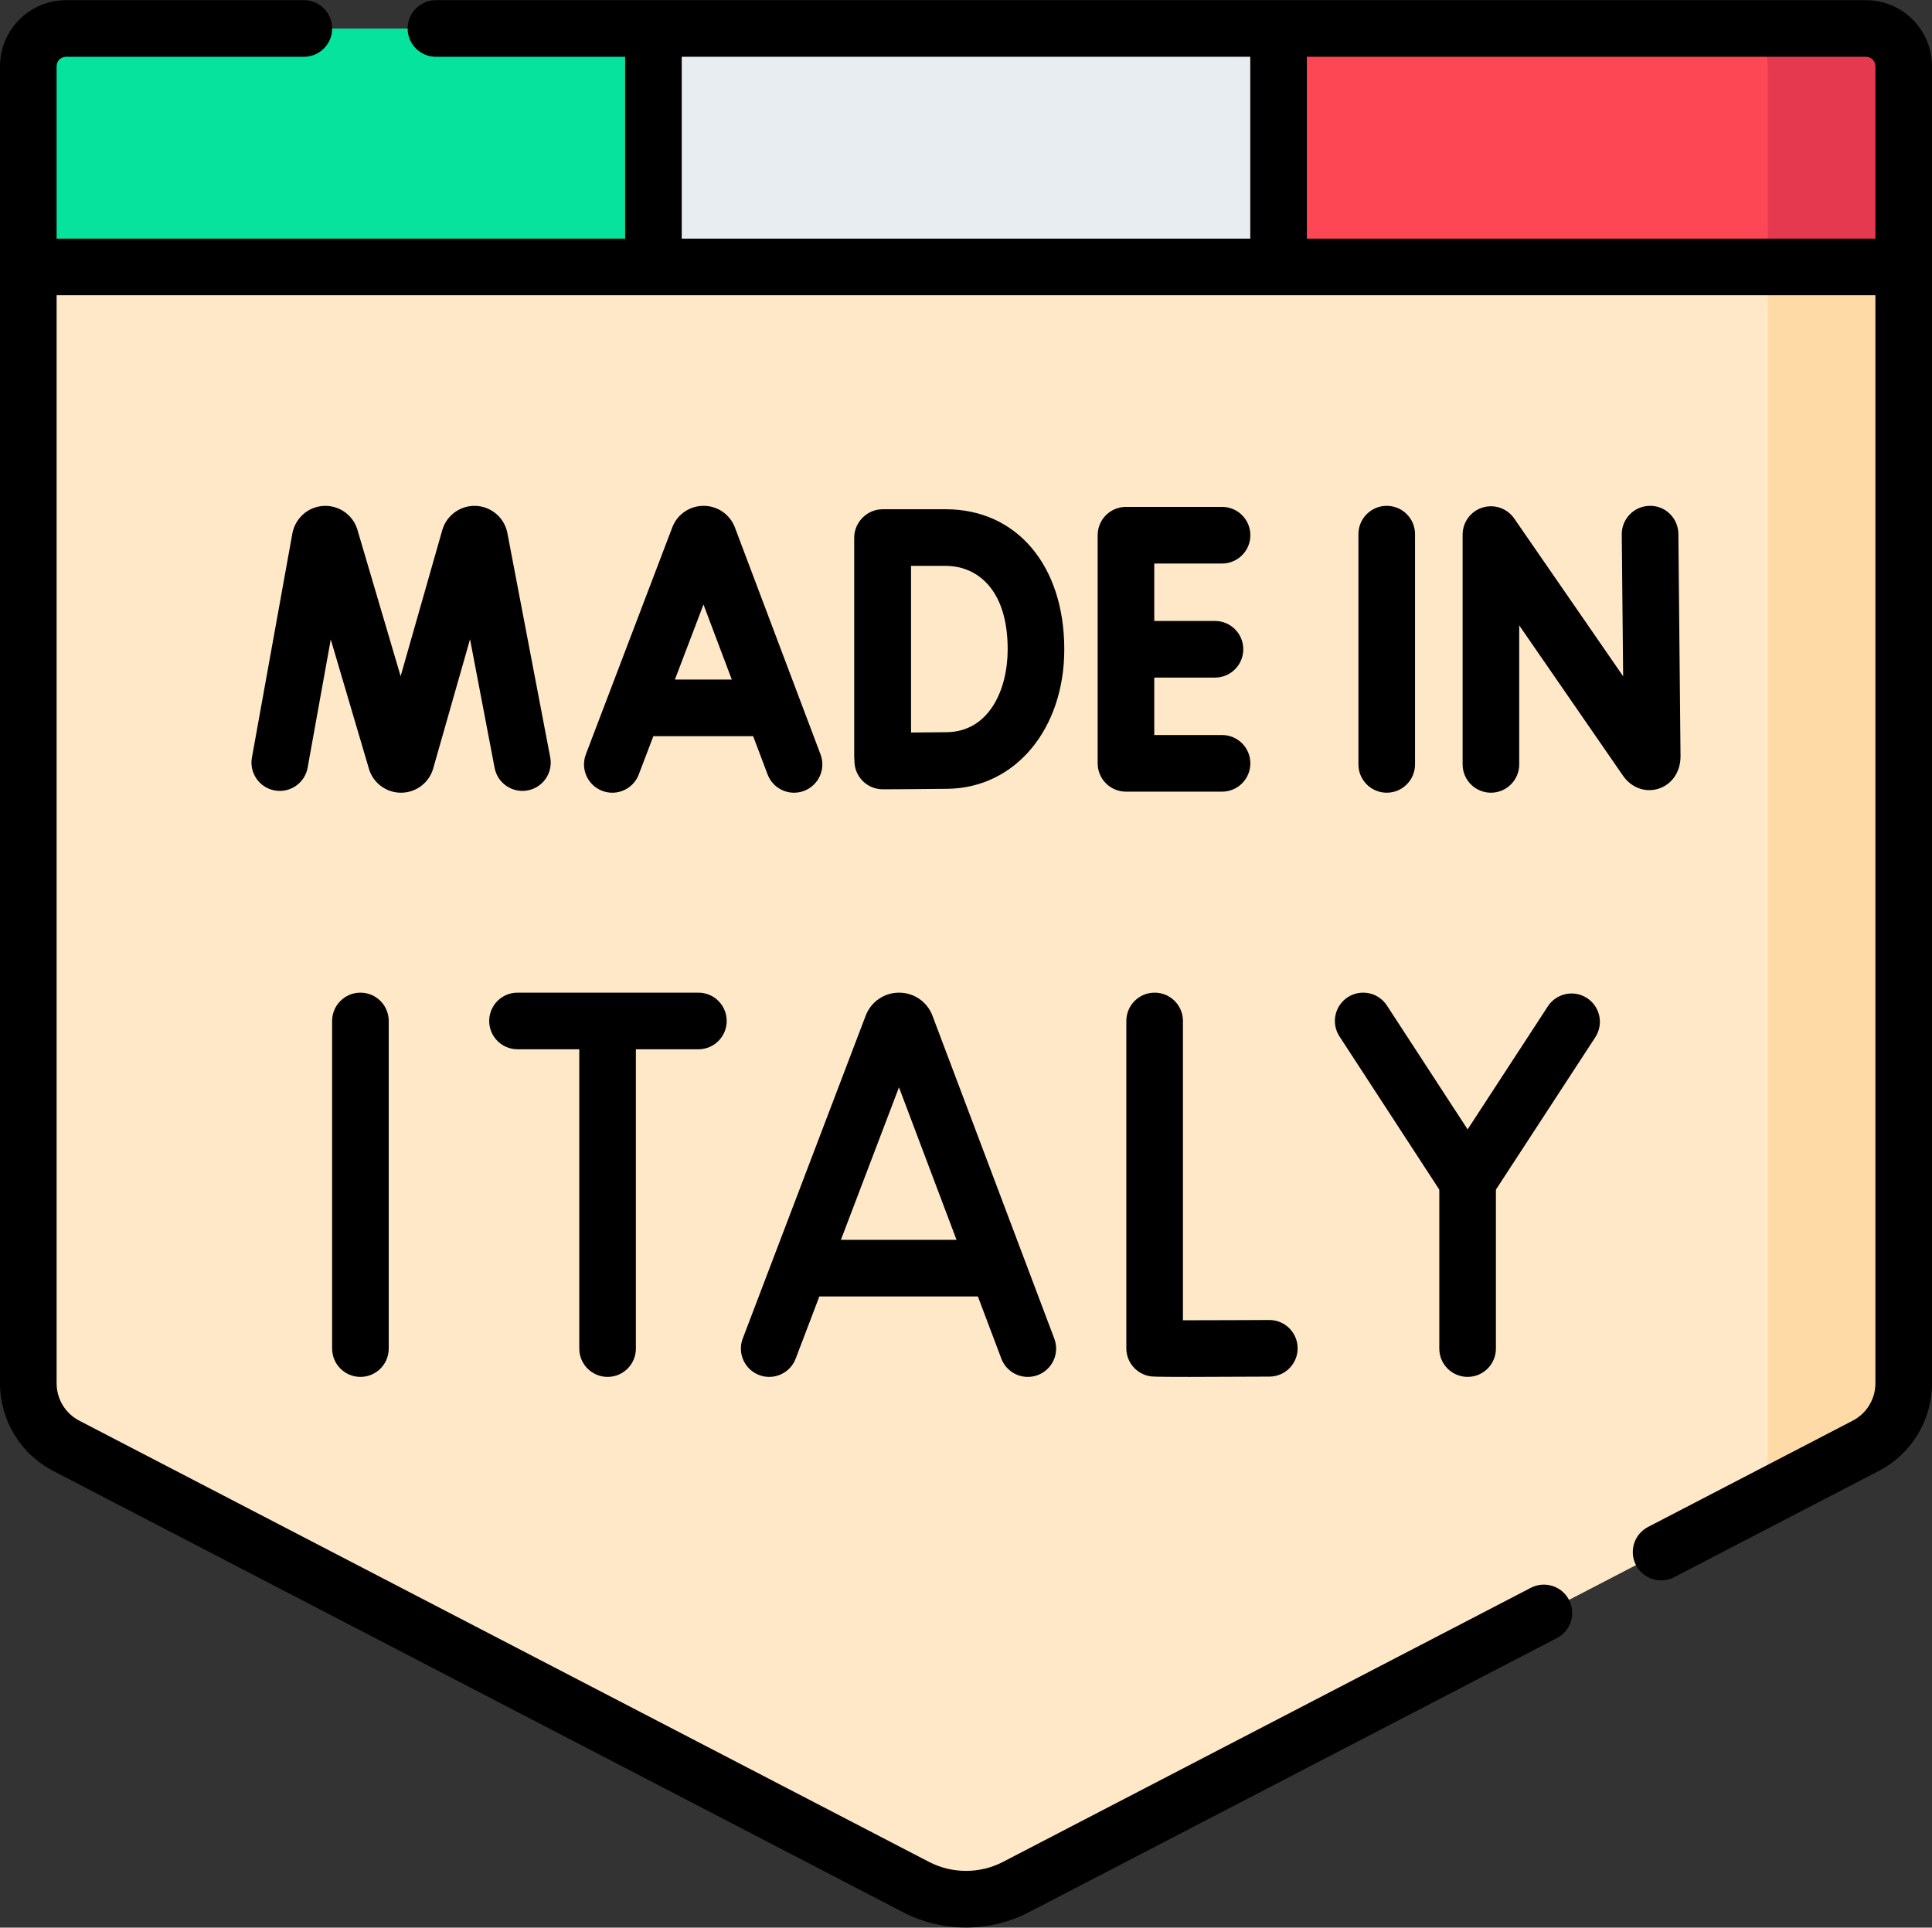
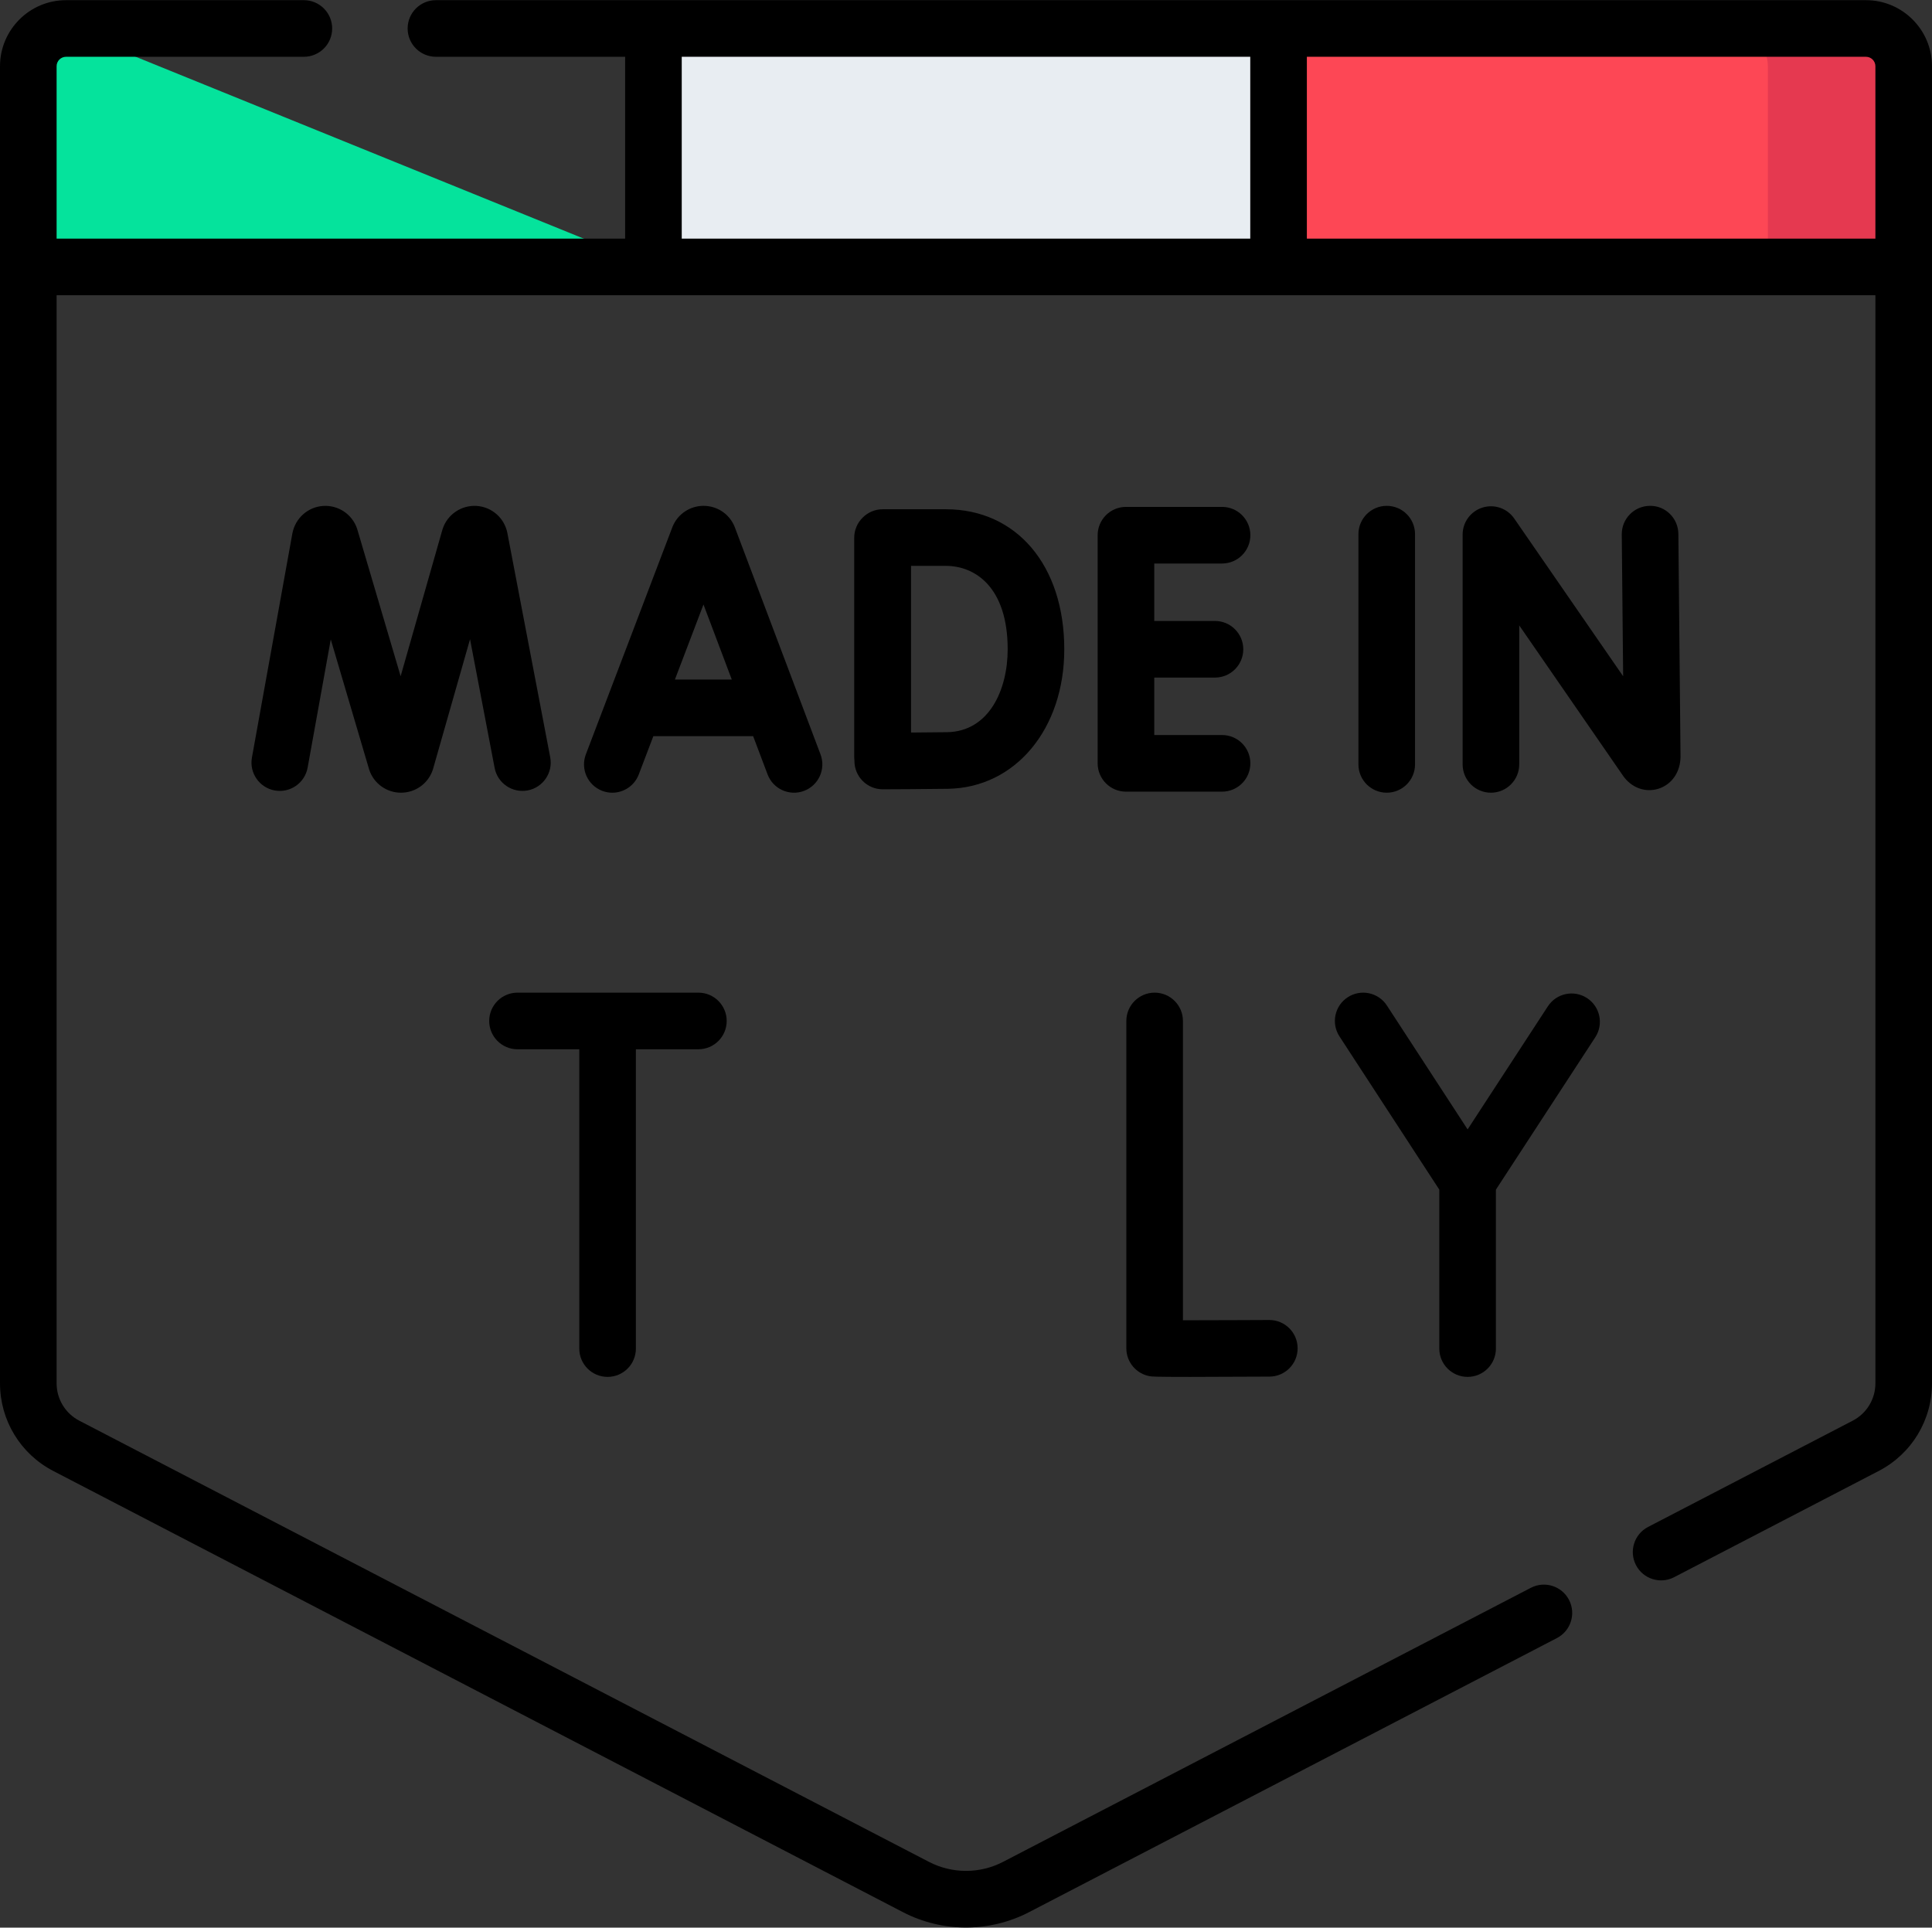
<svg xmlns="http://www.w3.org/2000/svg" zoomAndPan="magnify" preserveAspectRatio="xMidYMid meet" version="1.2" viewBox="73.95 47.6 1380 1377">
  <rect x="73.95" y="47.6" width="1380" height="1377" fill="#333333" stroke="none" />
  <defs>
    <clipPath id="c931391c48">
      <path d="M 73.953 47.602 L 1453.953 47.602 L 1453.953 1424.602 L 73.953 1424.602 Z M 73.953 47.602 " />
    </clipPath>
  </defs>
  <g id="10184b5285">
-     <path style=" stroke:none;fill-rule:nonzero;fill:#fee8c7;fill-opacity:1;" d="M 94.168 238.27 L 94.168 1035.719 C 94.168 1054.52 104.637 1071.754 121.316 1080.418 L 728.133 1395.527 C 750.59 1407.188 777.312 1407.188 799.77 1395.527 L 1406.586 1080.418 C 1423.266 1071.754 1433.734 1054.52 1433.734 1035.719 L 1433.734 238.27 Z M 94.168 238.27 " />
-     <path style=" stroke:none;fill-rule:nonzero;fill:#05e39c;fill-opacity:1;" d="M 94.168 94.906 L 94.168 238.27 L 540.691 238.27 L 540.691 67.945 L 121.121 67.945 C 106.234 67.945 94.168 80.016 94.168 94.906 Z M 94.168 94.906 " />
+     <path style=" stroke:none;fill-rule:nonzero;fill:#05e39c;fill-opacity:1;" d="M 94.168 94.906 L 94.168 238.27 L 540.691 238.27 L 121.121 67.945 C 106.234 67.945 94.168 80.016 94.168 94.906 Z M 94.168 94.906 " />
    <path style=" stroke:none;fill-rule:nonzero;fill:#e8edf2;fill-opacity:1;" d="M 540.691 67.945 L 987.215 67.945 L 987.215 238.27 L 540.691 238.27 Z M 540.691 67.945 " />
    <path style=" stroke:none;fill-rule:nonzero;fill:#fd4755;fill-opacity:1;" d="M 987.211 67.945 L 987.211 238.27 L 1433.738 238.27 L 1433.738 94.906 C 1433.738 80.016 1421.672 67.945 1406.785 67.945 Z M 987.211 67.945 " />
-     <path style=" stroke:none;fill-rule:nonzero;fill:#fedba6;fill-opacity:1;" d="M 1336.707 238.27 L 1336.707 1089.641 C 1336.707 1102.379 1331.891 1114.391 1323.602 1123.512 L 1406.586 1080.418 C 1423.266 1071.754 1433.734 1054.52 1433.734 1035.719 L 1433.734 238.27 Z M 1336.707 238.27 " />
    <path style=" stroke:none;fill-rule:nonzero;fill:#e53950;fill-opacity:1;" d="M 1406.785 67.945 L 1309.754 67.945 C 1324.641 67.945 1336.707 80.016 1336.707 94.906 L 1336.707 238.27 L 1433.738 238.27 L 1433.738 94.906 C 1433.738 80.016 1421.672 67.945 1406.785 67.945 Z M 1406.785 67.945 " />
    <g clip-rule="nonzero" clip-path="url(#c931391c48)">
      <path style=" stroke:none;fill-rule:nonzero;fill:#000000;fill-opacity:1;" d="M 1406.785 47.723 L 385.332 47.723 C 374.164 47.723 365.117 56.777 365.117 67.945 C 365.117 79.113 374.164 88.164 385.332 88.164 L 520.477 88.164 L 520.477 218.047 L 114.383 218.047 L 114.383 94.906 C 114.383 91.191 117.402 88.164 121.121 88.164 L 290.996 88.164 C 302.16 88.164 311.211 79.113 311.211 67.945 C 311.211 56.777 302.16 47.723 290.996 47.723 L 121.121 47.723 C 95.113 47.723 73.953 68.887 73.953 94.906 L 73.953 1035.719 C 73.953 1062.172 88.531 1086.176 112.004 1098.367 L 718.82 1413.473 C 732.949 1420.812 748.449 1424.484 763.953 1424.484 C 779.453 1424.484 794.957 1420.812 809.082 1413.473 L 1186.047 1217.723 C 1195.957 1212.574 1199.82 1200.371 1194.672 1190.461 C 1189.531 1180.543 1177.316 1176.684 1167.422 1181.828 L 790.453 1377.578 C 773.863 1386.195 754.043 1386.199 737.445 1377.578 L 130.629 1062.469 C 120.605 1057.266 114.383 1047.016 114.383 1035.719 L 114.383 258.492 L 1413.523 258.492 L 1413.523 1035.719 C 1413.523 1047.016 1407.297 1057.266 1397.273 1062.469 L 1251.137 1138.355 C 1241.223 1143.504 1237.363 1155.707 1242.508 1165.621 C 1247.648 1175.535 1259.859 1179.391 1269.758 1174.25 L 1415.898 1098.363 C 1439.371 1086.172 1453.953 1062.168 1453.953 1035.715 L 1453.953 94.906 C 1453.953 68.887 1432.793 47.723 1406.785 47.723 Z M 560.906 88.164 L 966.996 88.164 L 966.996 218.047 L 560.906 218.047 Z M 1007.426 218.047 L 1007.426 88.164 L 1406.785 88.164 C 1410.5 88.164 1413.523 91.191 1413.523 94.906 L 1413.523 218.047 Z M 1007.426 218.047 " />
    </g>
    <path style=" stroke:none;fill-rule:nonzero;fill:#000000;fill-opacity:1;" d="M 622.215 600.773 C 626.152 611.227 637.82 616.5 648.266 612.555 C 658.707 608.613 663.98 596.941 660.035 586.496 C 660.035 586.496 598.719 423.961 598.645 423.773 C 594.934 414.766 586.246 408.945 576.508 408.945 L 576.473 408.945 C 566.719 408.961 558.031 414.801 554.344 423.836 C 554.285 423.984 492.426 586.438 492.426 586.438 C 488.449 596.875 493.691 608.559 504.125 612.531 C 506.492 613.438 508.922 613.863 511.316 613.863 C 519.457 613.863 527.137 608.902 530.211 600.832 L 540.625 573.473 L 611.914 573.473 Z M 556.023 533.031 L 576.438 479.426 L 596.66 533.031 Z M 556.023 533.031 " />
    <path style=" stroke:none;fill-rule:nonzero;fill:#000000;fill-opacity:1;" d="M 1258.512 611.027 C 1268.117 608.031 1274.324 599.023 1274.324 587.895 L 1272.785 428.973 C 1272.676 417.805 1263.559 408.734 1252.379 408.945 C 1241.211 409.055 1232.25 418.195 1232.355 429.363 L 1233.34 530.688 L 1155.531 417.984 C 1150.504 410.703 1141.336 407.539 1132.883 410.172 C 1124.438 412.805 1118.684 420.625 1118.684 429.477 L 1118.684 593.637 C 1118.684 604.801 1127.73 613.855 1138.898 613.855 C 1150.062 613.855 1159.113 604.801 1159.113 593.637 L 1159.113 494.344 L 1233.227 601.695 C 1239.176 610.301 1249.102 613.965 1258.512 611.027 Z M 1258.512 611.027 " />
    <path style=" stroke:none;fill-rule:nonzero;fill:#000000;fill-opacity:1;" d="M 360.508 613.855 C 370.855 613.801 379.957 607.156 383.148 597.312 C 383.223 597.082 409.691 504.227 409.691 504.227 L 427.254 596.148 C 429.348 607.121 439.957 614.305 450.902 612.215 C 461.867 610.121 469.059 599.527 466.961 588.559 L 436.309 428.102 C 434.137 417.457 425.051 409.598 414.211 408.988 C 403.367 408.395 393.461 415.16 390.105 425.488 C 390.027 425.723 389.957 425.961 389.887 426.195 L 360.117 530.66 C 360.117 530.66 329.102 425.508 329.023 425.273 C 325.562 414.969 315.57 408.281 304.734 409.012 C 293.898 409.742 284.895 417.699 282.797 428.602 L 253.898 588.762 C 251.918 599.754 259.219 610.27 270.203 612.254 C 281.176 614.238 291.707 606.938 293.688 595.945 L 310.211 504.363 C 310.211 504.363 337.625 597.309 337.707 597.543 C 340.988 607.316 350.094 613.859 360.387 613.859 C 360.43 613.855 360.473 613.855 360.508 613.855 Z M 360.508 613.855 " />
    <path style=" stroke:none;fill-rule:nonzero;fill:#000000;fill-opacity:1;" d="M 1064.473 613.855 C 1075.641 613.855 1084.688 604.801 1084.688 593.637 L 1084.688 429.168 C 1084.688 418 1075.641 408.945 1064.473 408.945 C 1053.309 408.945 1044.258 418 1044.258 429.168 L 1044.258 593.637 C 1044.258 604.801 1053.309 613.855 1064.473 613.855 Z M 1064.473 613.855 " />
    <path style=" stroke:none;fill-rule:nonzero;fill:#000000;fill-opacity:1;" d="M 946.852 450.137 C 958.016 450.137 967.066 441.086 967.066 429.918 C 967.066 418.75 958.016 409.695 946.852 409.695 L 878.207 409.695 C 867.039 409.695 857.992 418.75 857.992 429.918 L 857.992 592.883 C 857.992 604.051 867.039 613.105 878.207 613.105 L 946.852 613.105 C 958.02 613.105 967.066 604.051 967.066 592.883 C 967.066 581.715 958.02 572.66 946.852 572.66 L 898.422 572.66 L 898.422 531.621 L 941.793 531.621 C 952.957 531.621 962.008 522.57 962.008 511.402 C 962.008 500.234 952.957 491.18 941.793 491.18 L 898.422 491.18 L 898.422 450.137 Z M 946.852 450.137 " />
    <path style=" stroke:none;fill-rule:nonzero;fill:#000000;fill-opacity:1;" d="M 749.504 411.379 L 704.477 411.379 C 698.84 411.379 693.746 413.691 690.078 417.414 C 686.391 421.078 684.102 426.152 684.102 431.766 L 684.102 588.605 C 684.102 589.43 684.164 590.242 684.262 591.043 L 684.262 591.199 C 684.262 596.578 686.402 601.73 690.211 605.523 C 693.996 609.301 699.129 611.422 704.477 611.422 C 704.477 611.422 738.305 611.293 751.18 611.07 C 799.254 610.227 834.148 568.312 834.148 511.402 C 834.148 451.574 800.133 411.379 749.504 411.379 Z M 750.469 570.633 C 744.562 570.734 734.133 570.816 724.691 570.875 L 724.691 451.82 L 749.504 451.82 C 770.879 451.82 793.719 467.473 793.719 511.402 C 793.719 540.508 780.348 570.109 750.469 570.633 Z M 750.469 570.633 " />
-     <path style=" stroke:none;fill-rule:nonzero;fill:#000000;fill-opacity:1;" d="M 616.191 1029.84 C 626.621 1033.816 638.301 1028.578 642.277 1018.141 L 659.199 973.699 L 772.441 973.699 L 789.188 1018.086 C 792.242 1026.184 799.934 1031.172 808.105 1031.172 C 810.477 1031.172 812.887 1030.75 815.238 1029.863 C 825.684 1025.918 830.953 1014.254 827.012 1003.805 C 827.012 1003.805 739.816 772.691 739.742 772.512 C 735.793 762.898 726.52 756.688 716.133 756.691 C 705.738 756.699 696.465 762.926 692.527 772.551 C 692.469 772.703 692.406 772.855 692.348 773.008 L 604.496 1003.746 C 600.52 1014.184 605.758 1025.867 616.191 1029.84 Z M 716.078 824.301 L 757.18 933.254 L 674.594 933.254 Z M 716.078 824.301 " />
    <path style=" stroke:none;fill-rule:nonzero;fill:#000000;fill-opacity:1;" d="M 895.27 1030.676 C 896.707 1030.922 898.172 1031.176 923.738 1031.176 C 936.145 1031.176 954.227 1031.113 980.727 1030.965 C 991.891 1030.906 1000.891 1021.801 1000.828 1010.633 C 1000.77 999.504 991.73 990.523 980.617 990.523 C 980.578 990.523 934.949 990.738 918.906 990.719 L 918.906 776.91 C 918.906 765.742 909.859 756.688 898.691 756.688 C 887.523 756.688 878.477 765.742 878.477 776.91 L 878.477 1010.746 C 878.473 1020.594 885.566 1029.008 895.27 1030.676 Z M 895.27 1030.676 " />
-     <path style=" stroke:none;fill-rule:nonzero;fill:#000000;fill-opacity:1;" d="M 311.184 776.91 L 311.184 1010.941 C 311.184 1022.109 320.234 1031.164 331.398 1031.164 C 342.566 1031.164 351.613 1022.109 351.613 1010.941 L 351.613 776.91 C 351.613 765.742 342.566 756.688 331.398 756.688 C 320.234 756.688 311.184 765.742 311.184 776.91 Z M 311.184 776.91 " />
    <path style=" stroke:none;fill-rule:nonzero;fill:#000000;fill-opacity:1;" d="M 1207.551 760.566 C 1198.199 754.469 1185.676 757.098 1179.57 766.457 L 1122.246 854.371 L 1064.59 765.871 C 1058.492 756.508 1045.965 753.875 1036.617 759.969 C 1027.262 766.066 1024.625 778.594 1030.719 787.949 L 1102.023 897.398 L 1102.023 1010.938 C 1102.023 1022.105 1111.074 1031.16 1122.238 1031.16 C 1133.406 1031.16 1142.453 1022.105 1142.453 1010.938 L 1142.453 897.406 L 1213.438 788.547 C 1219.535 779.195 1216.898 766.668 1207.551 760.566 Z M 1207.551 760.566 " />
    <path style=" stroke:none;fill-rule:nonzero;fill:#000000;fill-opacity:1;" d="M 507.938 1031.164 C 519.105 1031.164 528.152 1022.109 528.152 1010.941 L 528.152 797.133 L 572.801 797.133 C 583.969 797.133 593.016 788.078 593.016 776.91 C 593.016 765.742 583.969 756.688 572.801 756.688 L 443.594 756.688 C 432.43 756.688 423.379 765.742 423.379 776.91 C 423.379 788.078 432.43 797.133 443.594 797.133 L 487.719 797.133 L 487.719 1010.941 C 487.723 1022.109 496.77 1031.164 507.938 1031.164 Z M 507.938 1031.164 " />
  </g>
</svg>